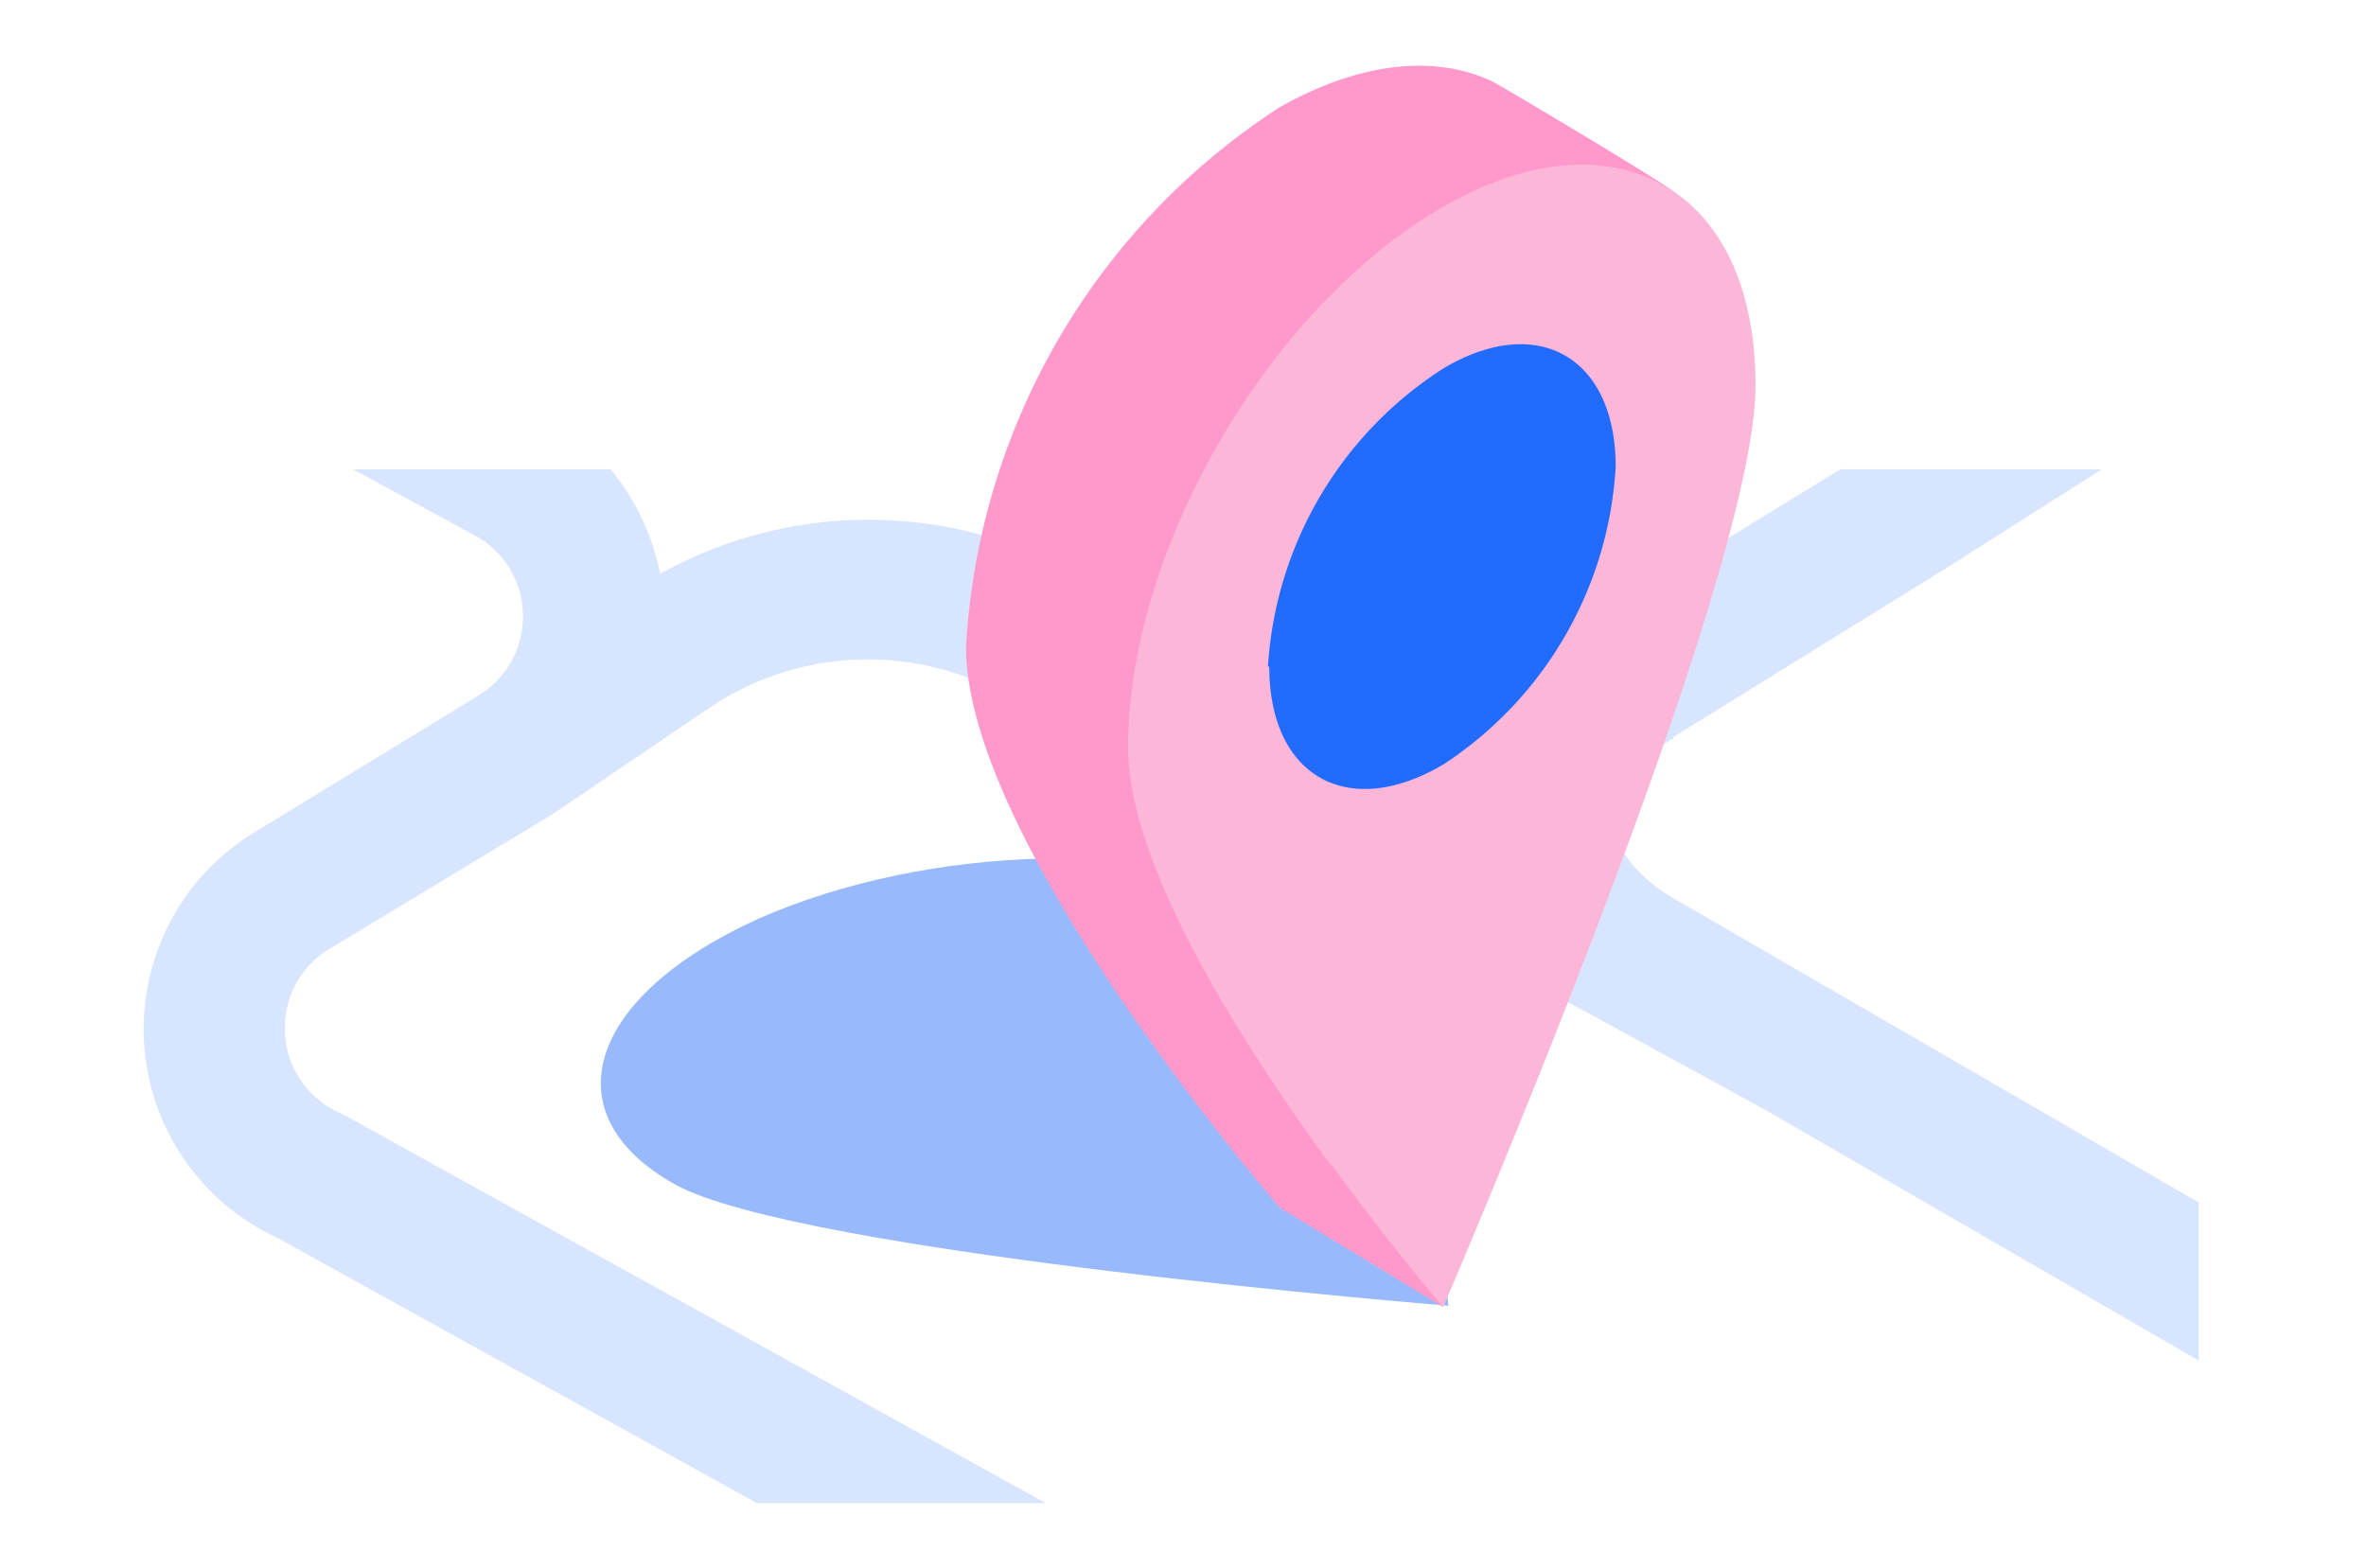
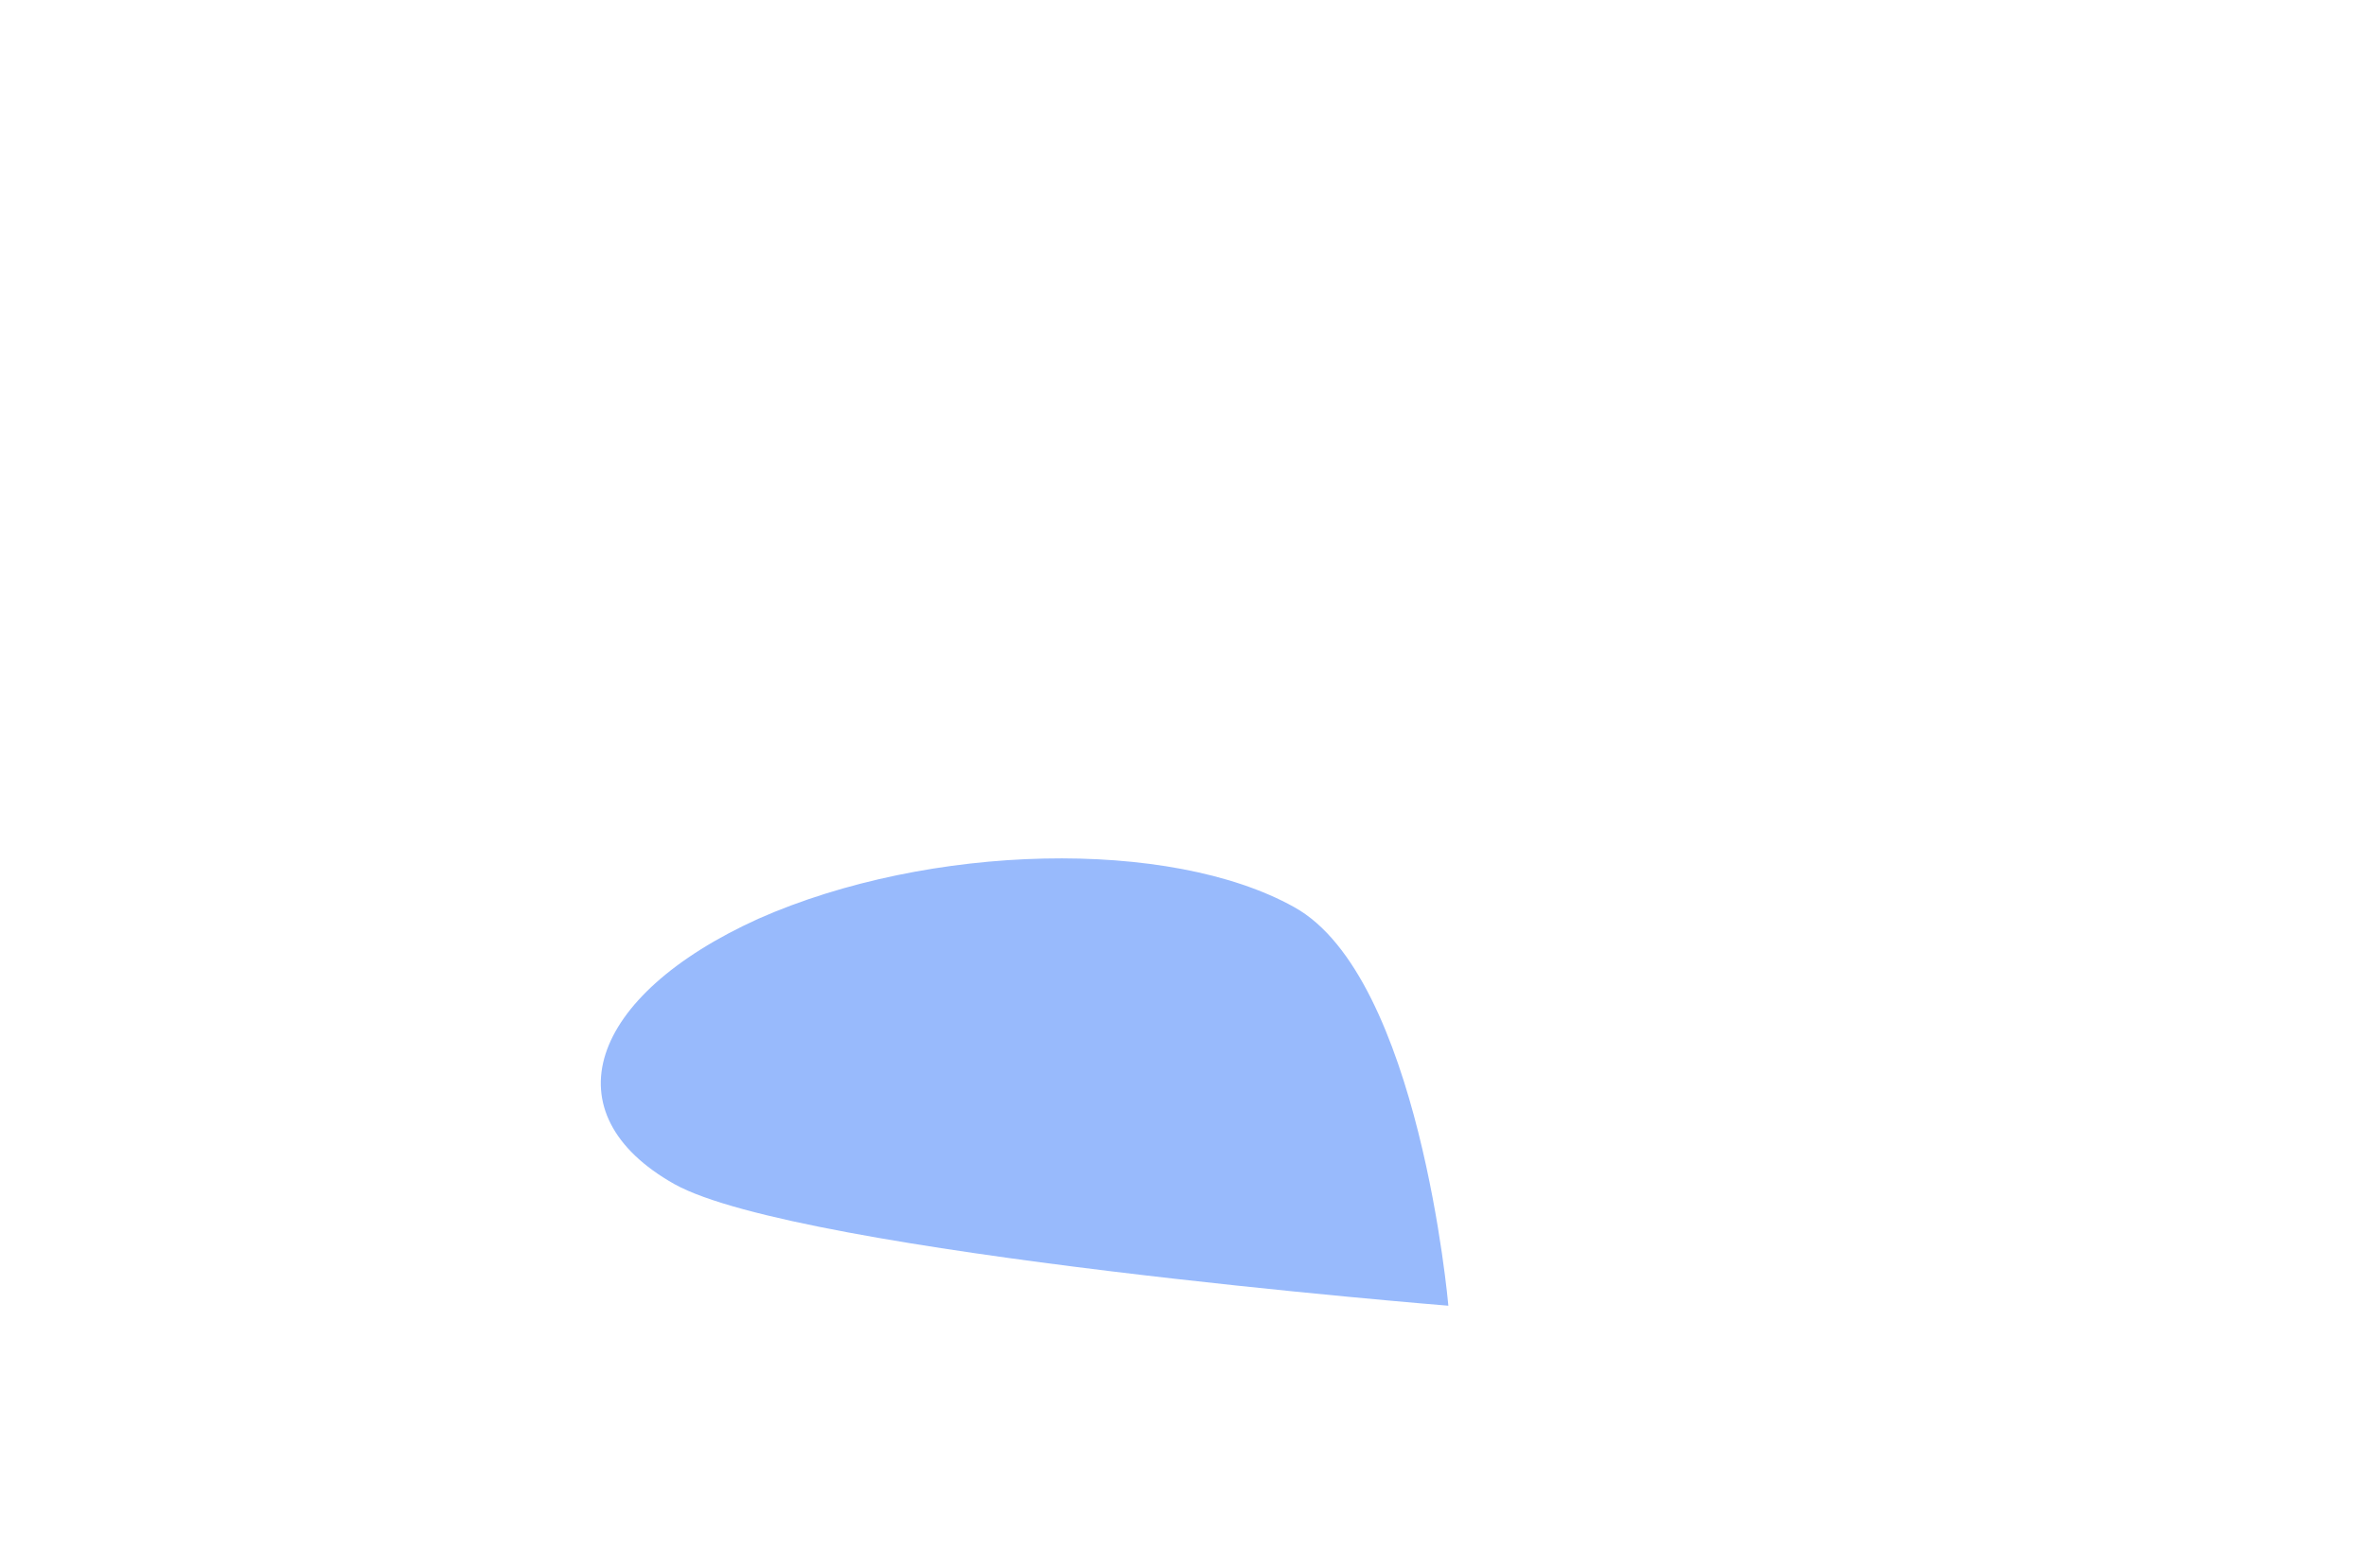
<svg xmlns="http://www.w3.org/2000/svg" width="181" height="120" fill="none">
-   <path d="M128 56.4l21-13 11.8-7.5h-20l-18.6 11.4a19.3 19.3 0 00-9.5 13.3L82.2 43.8a32.8 32.8 0 00-31.7.1c-.6-3-1.9-5.7-3.8-8H27l9.2 5a7 7 0 013.8 6 7 7 0 01-2.8 5.9l-.9.6-16.7 10.2a17.6 17.6 0 00.6 30.6l1 .5L57.9 115H80L26.5 85.4l-1-.5a7 7 0 01-3.7-6 7 7 0 013.4-6.3l16.9-10.2 1.5-1 10.6-7.2c6.8-4.6 15.5-5 22.8-1L135.2 85l33 19.1V92l-39.7-23c-1.9-1-5-3.4-5.1-6.2 0-2.1 1.7-4.6 4.6-6.3z" fill="#D8E5FF" />
  <path d="M51.6 90.6C42 85.2 45 76.2 58 70.3c13.1-5.8 31.5-6.2 41-.9M99 69.4c9.6 5.3 11.8 30.5 11.8 30.5s-49.7-4-59.2-9.3" fill="#98BAFC" />
-   <path d="M126.2 24.4c0-6.3 5-6.9 1.9-9.7-.8-.7-13-8-14-8.5-4.3-2-10-1.5-16.2 2a52.7 52.7 0 00-24 41.3c0 15.2 24 42.9 24 42.9l12.5 7.6V85.9l-3.5-2c7-17 19.3-48.6 19.3-59.5z" fill="#FF99CB" />
-   <path d="M86.5 57.2c0 15.1 23.9 42.8 23.9 42.8s23.9-55.3 23.9-70.5c0-15.1-10.7-21.2-24-13.6C97.3 23.5 86.6 42 86.6 57.2z" fill="#FCB6D8" />
-   <path d="M89 57.3A51.3 51.3 0 01113.4 17c6.3-3.5 14.7-3.4 19.2 3.6-3.5-8.3-12.2-10.6-22.3-4.7-13.2 7.6-24 26.1-24 41.3 0 8.6 7.9 21.4 14.6 30.7 5 7-12-16.7-12-30.6z" fill="#FCB6D8" />
-   <path d="M97.1 51c0 8.4 6 11.8 13.3 7.5a29.2 29.2 0 0013.2-22.8c0-8.4-6-11.8-13.2-7.5A29.2 29.2 0 0097 51z" fill="#216BFF" />
</svg>